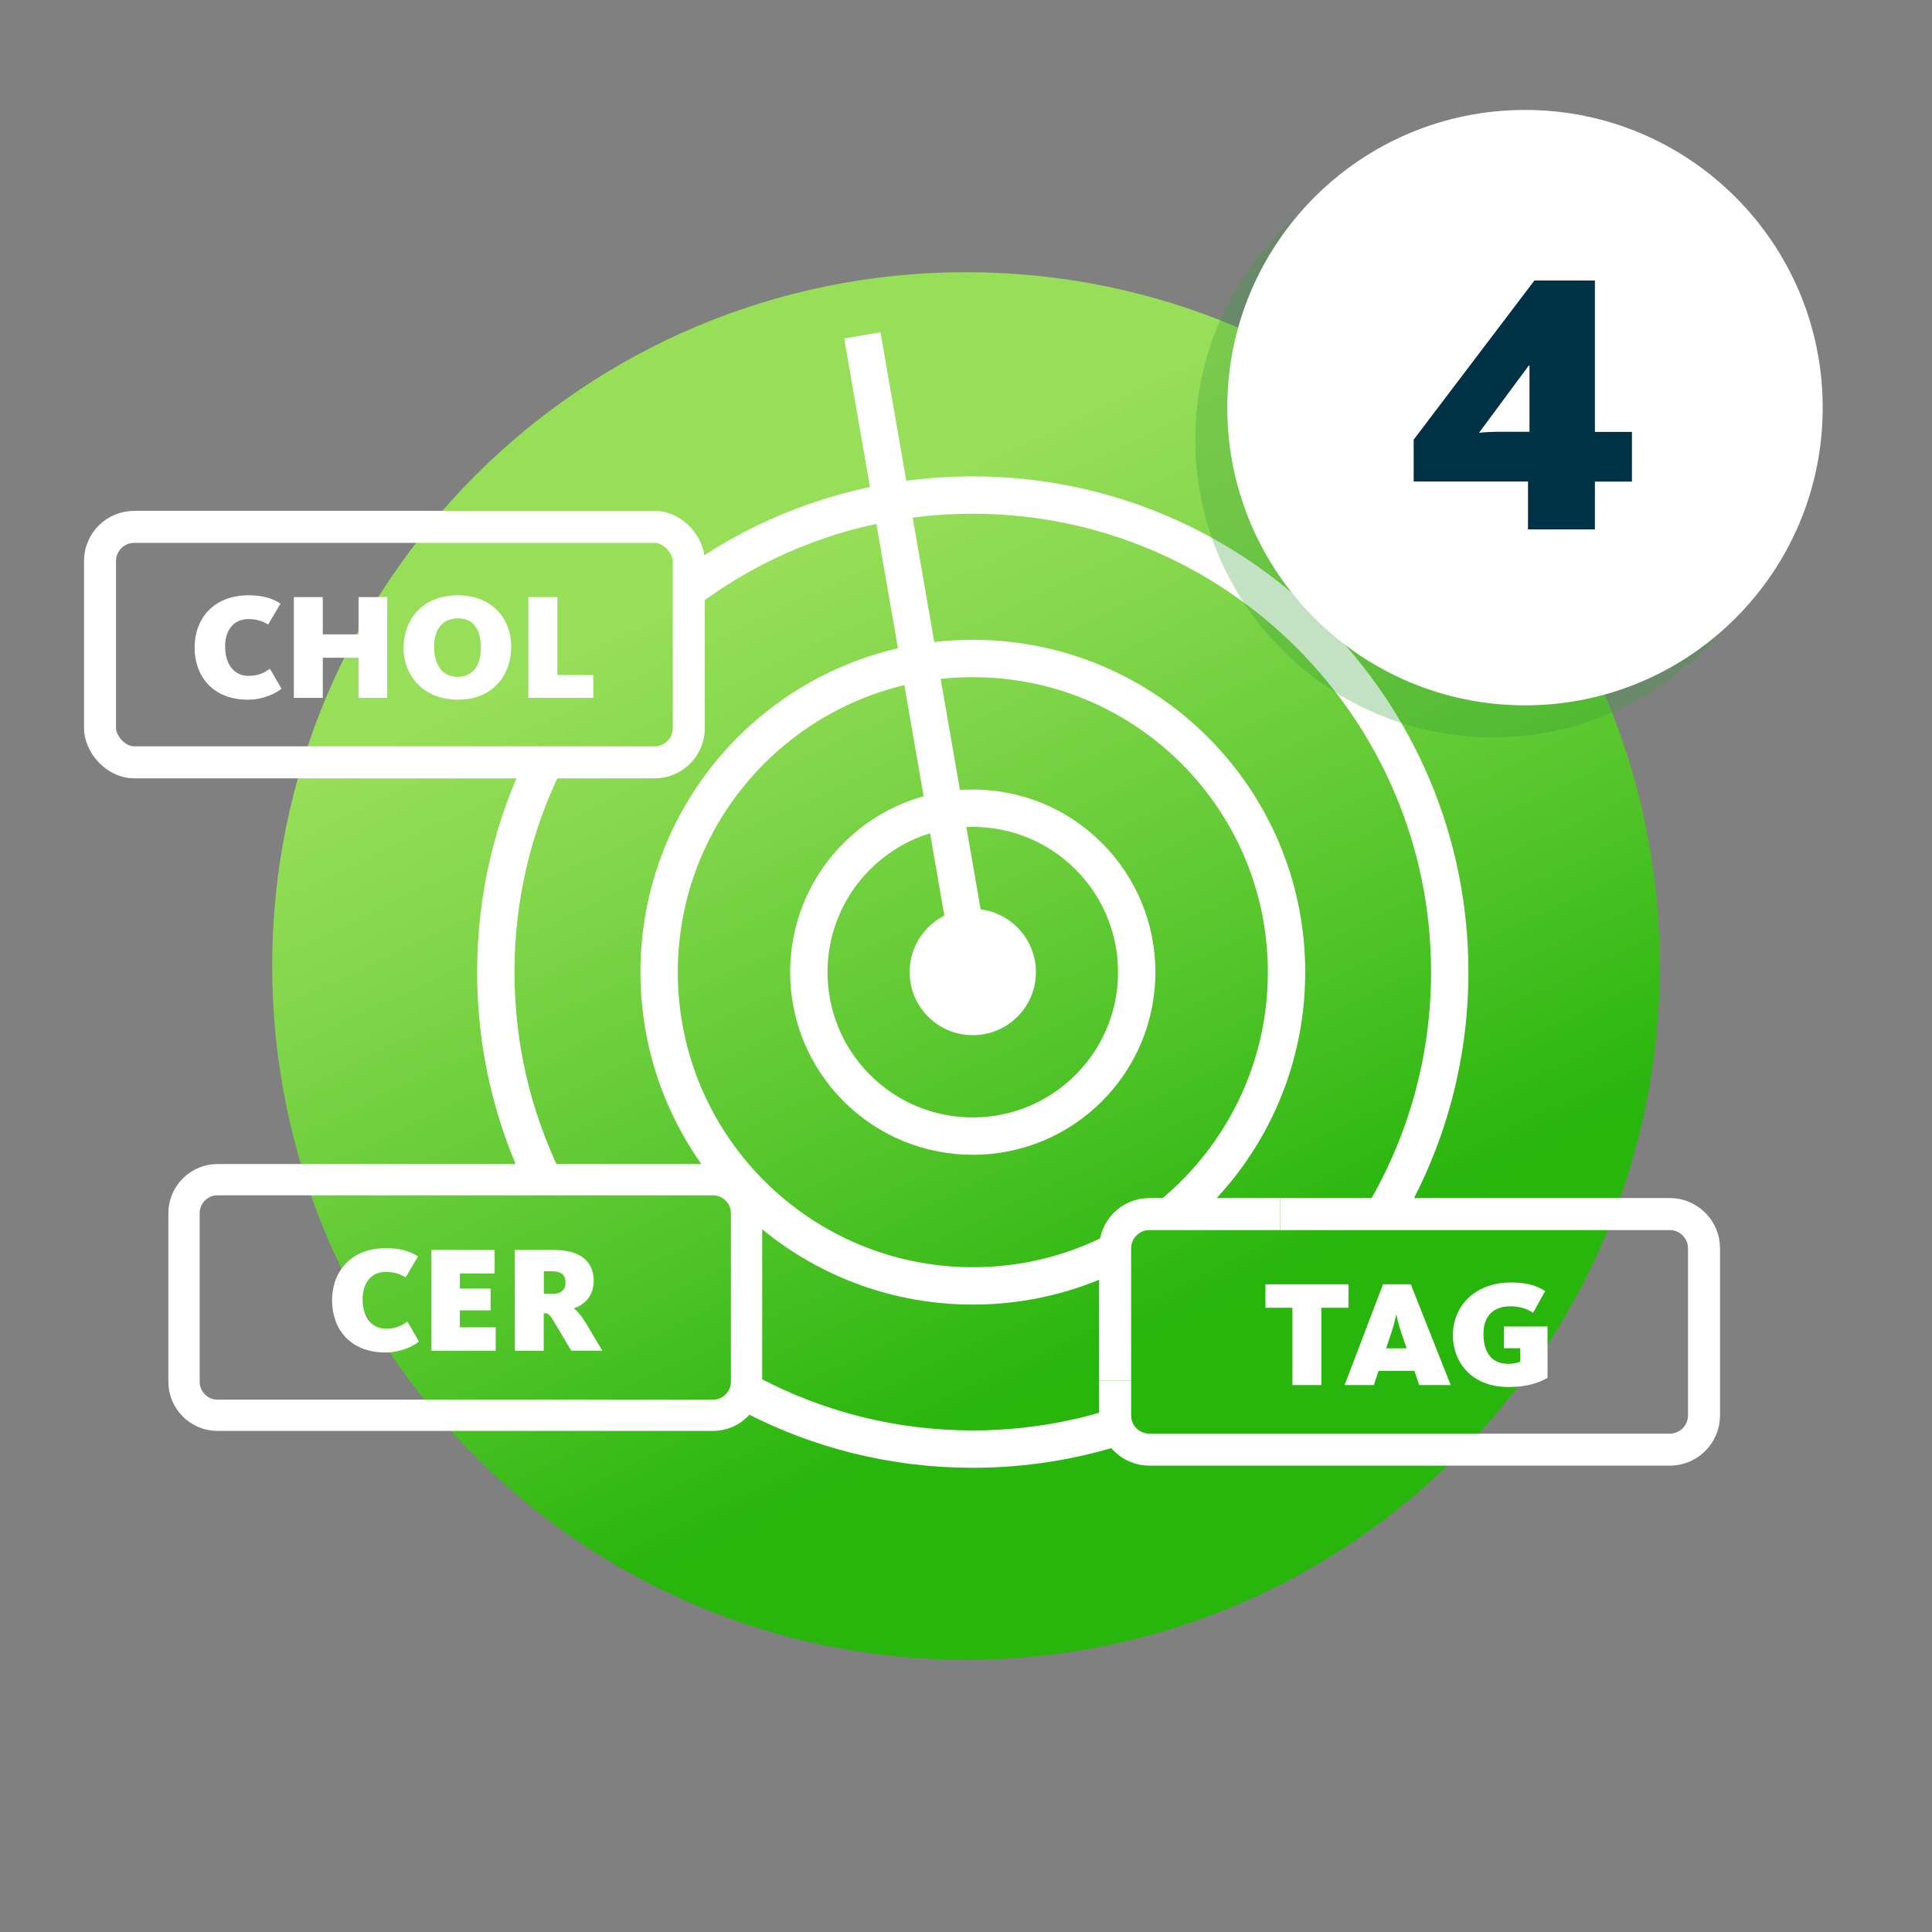
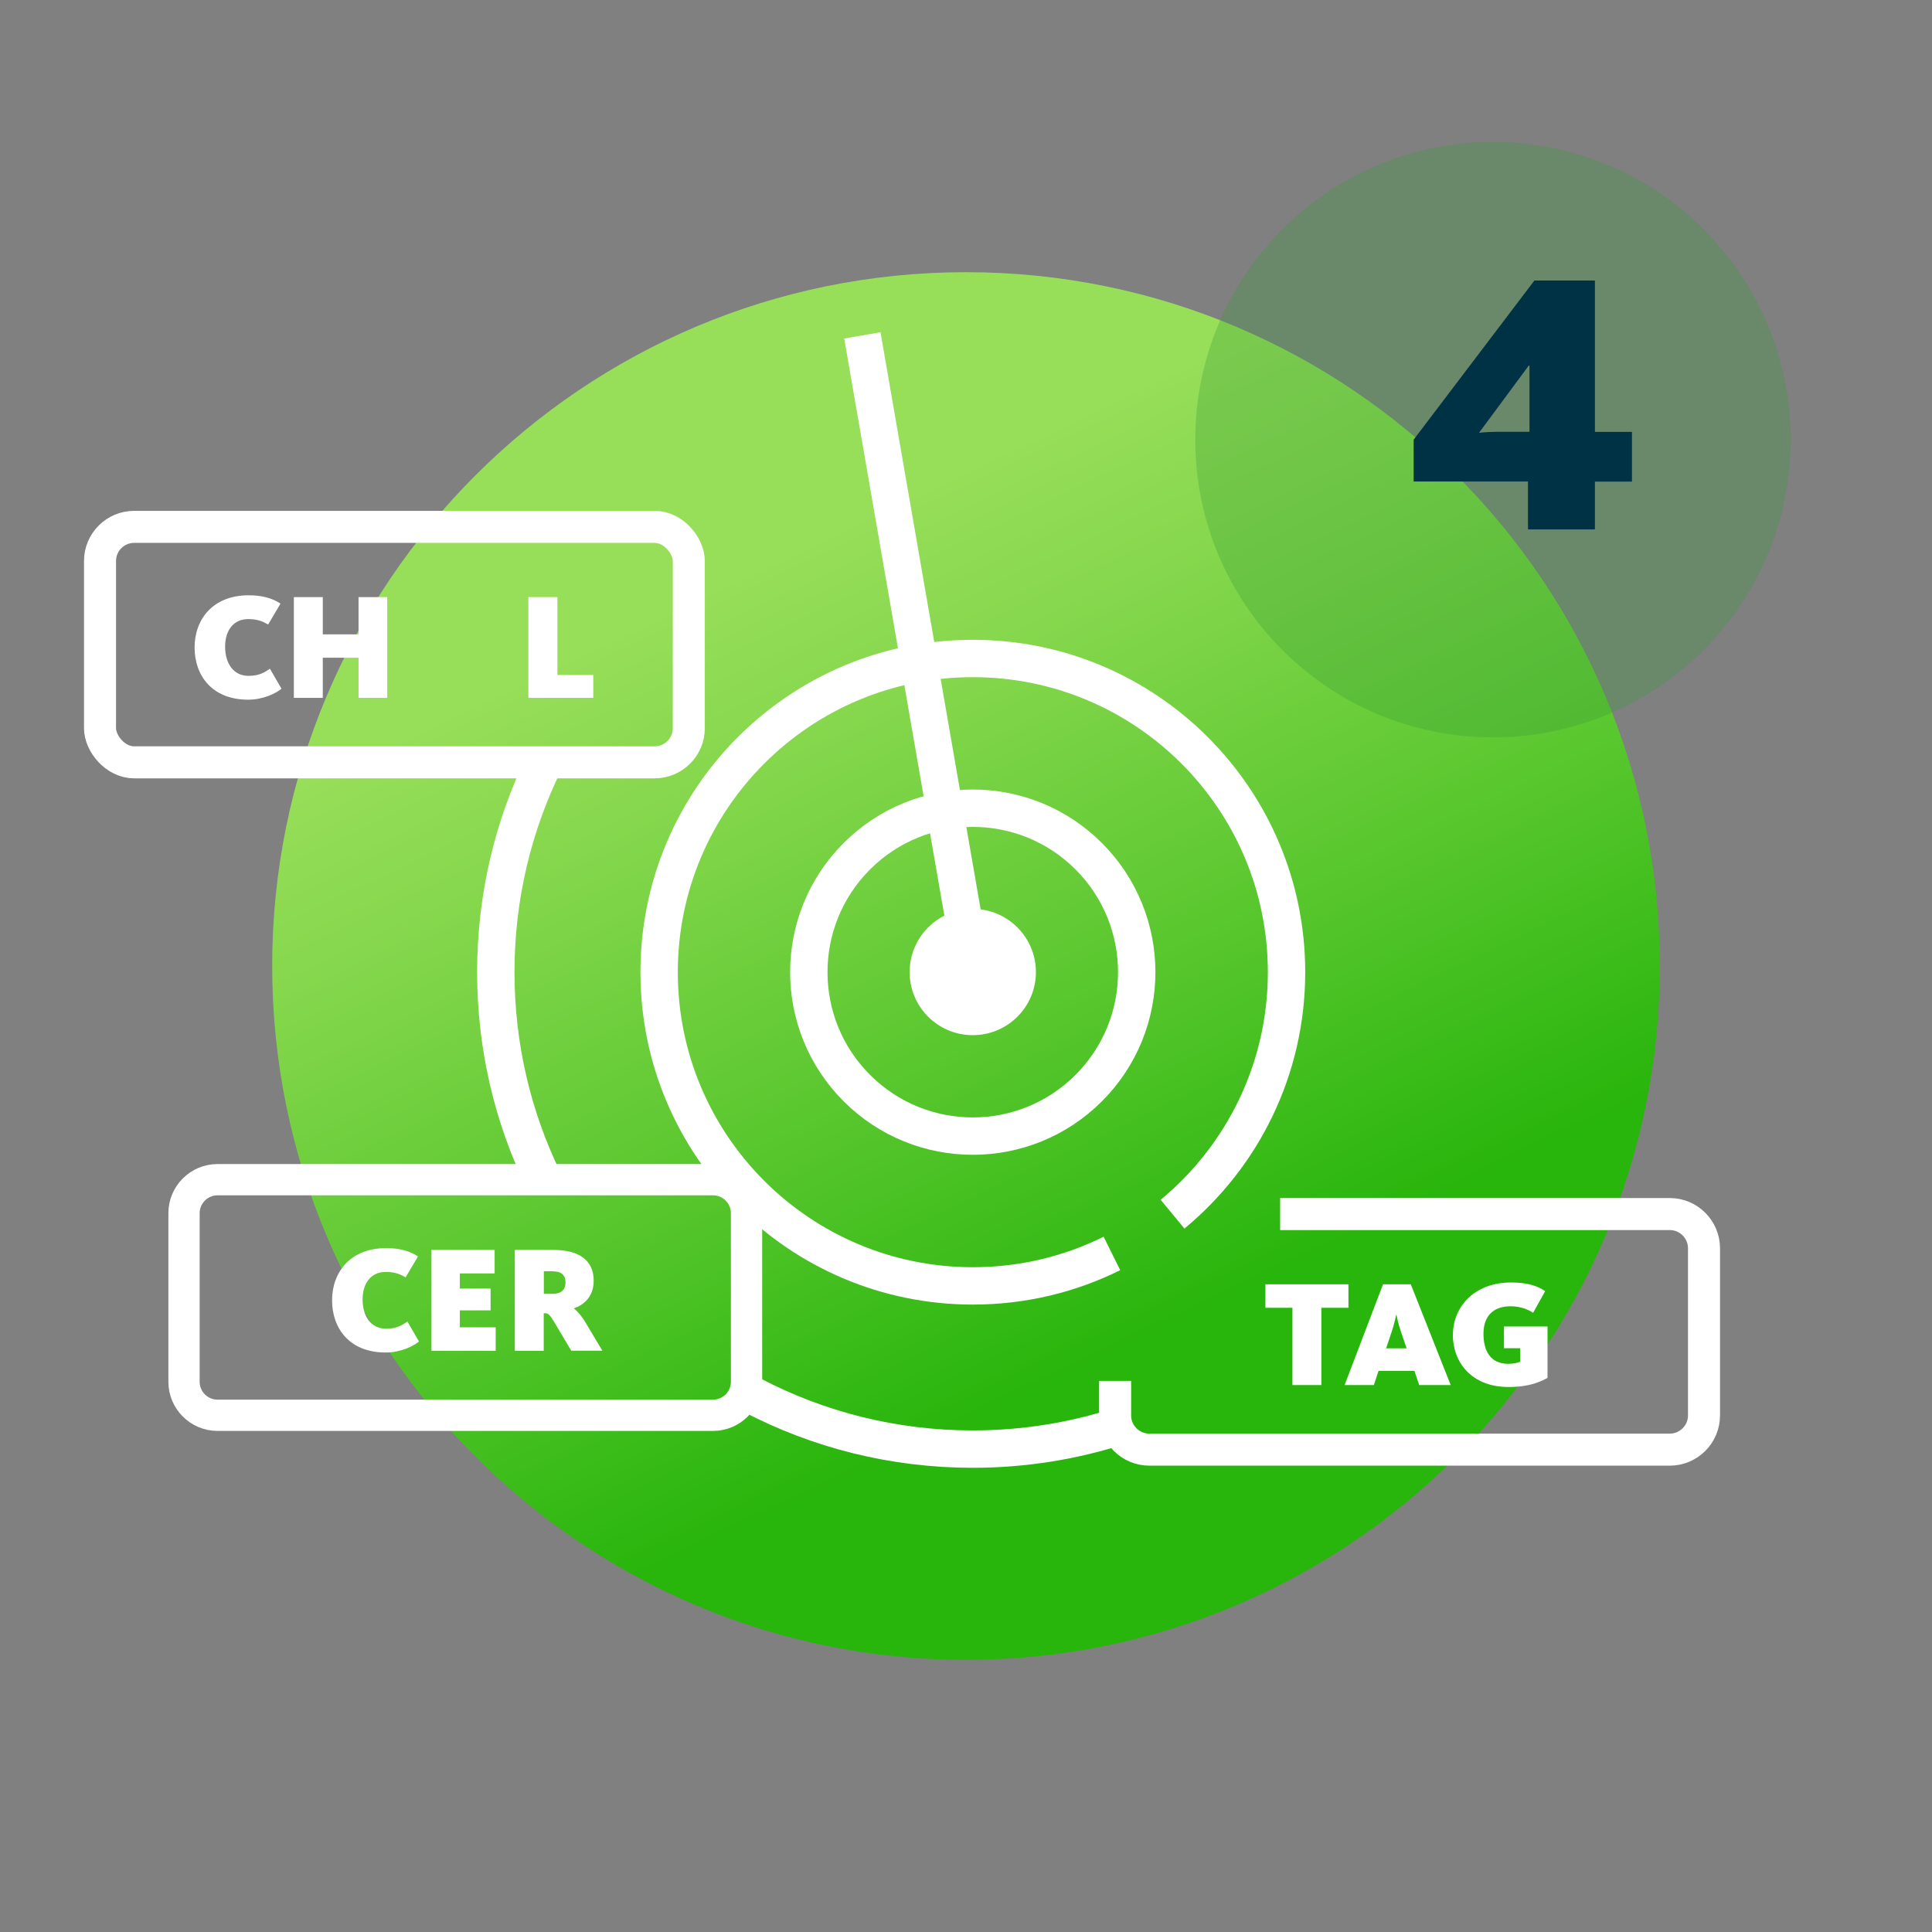
<svg xmlns="http://www.w3.org/2000/svg" id="Ebene_1" width="63.85mm" height="63.85mm" viewBox="0 0 181 181">
  <rect x="0" y="0" width="181" height="181" fill="#808080" stroke="none" />
  <defs>
    <style>.cls-1{fill:#fff;}.cls-2{fill:#003246;}.cls-3{stroke-width:2.93px;}.cls-3,.cls-4,.cls-5,.cls-6{fill:none;stroke:#fff;stroke-miterlimit:10;}.cls-4{stroke-width:3.45px;}.cls-7{fill:#369936;opacity:.3;}.cls-5{stroke-width:3px;}.cls-8{fill:url(#Unbenannter_Verlauf_535);}.cls-6{stroke-width:3.5px;}</style>
    <linearGradient id="Unbenannter_Verlauf_535" x1="72.38" y1="52.51" x2="107.18" y2="125.46" gradientUnits="userSpaceOnUse">
      <stop offset="0" stop-color="#97de59" />
      <stop offset=".21" stop-color="#85d74c" />
      <stop offset=".62" stop-color="#57c62d" />
      <stop offset="1" stop-color="#28b50c" />
    </linearGradient>
  </defs>
  <path class="cls-8" d="M155.5,90.5c0,35.9-29.1,65-65,65S25.5,126.4,25.5,90.5,54.6,25.5,90.5,25.5s65,29.1,65,65Z" />
  <path class="cls-1" d="M97.05,91.07c0,3.27-2.65,5.91-5.92,5.91s-5.91-2.65-5.91-5.91,2.65-5.92,5.91-5.92,5.92,2.65,5.92,5.92Z" />
  <circle class="cls-6" cx="91.13" cy="91.07" r="15.36" transform="translate(-37.7 91.12) rotate(-45)" />
  <path class="cls-6" d="M104.17,117.43c-3.93,1.95-8.35,3.04-13.03,3.04-16.23,0-29.39-13.16-29.39-29.39s13.16-29.39,29.39-29.39,29.39,13.16,29.39,29.39c0,9.12-4.16,17.28-10.68,22.67" />
  <path class="cls-6" d="M50.89,110.52c-2.85-5.88-4.44-12.48-4.44-19.45,0-7.05,1.63-13.72,4.54-19.65" />
  <path class="cls-6" d="M104.89,133.6c-4.33,1.4-8.96,2.16-13.76,2.16-7.45,0-14.47-1.82-20.64-5.04" />
-   <path class="cls-6" d="M64.52,55.16c7.43-5.52,16.64-8.78,26.61-8.78,24.68,0,44.69,20.01,44.69,44.69,0,8.12-2.17,15.74-5.95,22.3" />
  <g>
    <rect class="cls-5" x="9.37" y="49.36" width="55.16" height="22.06" rx="3.2" ry="3.2" />
    <g>
      <path class="cls-1" d="M18.23,60.66c0-2.58,1.66-4.89,5.07-4.89,1.25,0,2.21,.27,2.98,.78l-1.16,1.96c-.51-.3-1.02-.51-1.86-.51-1.39,0-2.17,1.06-2.17,2.58s.74,2.74,2.2,2.74c1.02,0,1.56-.37,2-.67l1.08,1.87c-.48,.42-1.7,1.03-3.12,1.03-3.43,0-5.02-2.31-5.02-4.89Z" />
      <path class="cls-1" d="M27.53,55.94h2.71v3.49h3.35v-3.49h2.69v9.44h-2.69v-3.76h-3.35v3.76h-2.71v-9.44Z" />
-       <path class="cls-1" d="M37.81,60.68c0-2.54,1.7-4.91,5.06-4.91s5.03,2.33,5.03,4.82-1.6,4.96-4.98,4.96-5.12-2.37-5.12-4.88Zm7.24,0c0-1.47-.52-2.75-2.13-2.75s-2.25,1.21-2.25,2.67,.61,2.81,2.2,2.81,2.18-1.26,2.18-2.72Z" />
      <path class="cls-1" d="M49.5,55.94h2.72v7.3h3.36v2.14h-6.08v-9.44Z" />
    </g>
  </g>
  <g>
-     <path class="cls-5" d="M104.47,129.36v-12.42c0-1.76,1.44-3.2,3.2-3.2h12.26" />
    <path class="cls-5" d="M119.93,113.74h36.51c1.76,0,3.2,1.44,3.2,3.2v15.67c0,1.76-1.44,3.2-3.2,3.2h-48.77c-1.76,0-3.2-1.44-3.2-3.2v-3.24" />
    <g>
      <path class="cls-1" d="M121.09,122.52h-2.54v-2.2h7.78v2.2h-2.54v7.24h-2.71v-7.24Z" />
      <path class="cls-1" d="M129.58,120.32h2.59l3.74,9.44h-2.95l-.45-1.33h-3.36l-.44,1.33h-2.74l3.6-9.44Zm2.2,6l-.51-1.49c-.28-.82-.43-1.59-.44-1.64h-.03c-.01,.06-.17,.84-.44,1.64l-.5,1.49h1.91Z" />
      <path class="cls-1" d="M136.12,125.04c0-2.58,1.97-4.89,5.44-4.89,1.55,0,2.5,.33,3.2,.81l-1.13,2.03c-.47-.3-1.15-.61-2.11-.61-1.66,0-2.54,.95-2.54,2.58s.68,2.81,2.31,2.81c.54,0,.94-.11,1.13-.2v-1.26h-1.52v-2.04h4.08v4.82c-.65,.34-1.63,.85-3.67,.85-3.44,0-5.2-2.31-5.2-4.89Z" />
    </g>
  </g>
  <g>
    <path class="cls-3" d="M69.94,123.04v6.42c0,1.72-1.41,3.13-3.13,3.13H20.37c-1.72,0-3.13-1.41-3.13-3.13v-15.81c0-1.72,1.41-3.13,3.13-3.13h46.44c1.72,0,3.13,1.41,3.13,3.13v9.39" />
    <g>
      <path class="cls-1" d="M31.11,121.82c0-2.58,1.66-4.89,5.07-4.89,1.25,0,2.21,.27,2.98,.78l-1.16,1.96c-.51-.3-1.02-.51-1.86-.51-1.39,0-2.17,1.06-2.17,2.58s.74,2.74,2.2,2.74c1.02,0,1.56-.37,2-.67l1.08,1.87c-.48,.42-1.7,1.03-3.12,1.03-3.43,0-5.02-2.31-5.02-4.89Z" />
      <path class="cls-1" d="M40.41,117.1h5.93v2.2h-3.26v1.42h2.88v2.04h-2.88v1.59h3.36v2.2h-6.02v-9.44Z" />
      <path class="cls-1" d="M48.24,117.1h3.61c2.41,0,3.77,.98,3.77,2.88,0,1.53-.96,2.28-1.84,2.59v.03c.31,.23,.71,.67,1.19,1.49l1.46,2.45h-2.91l-1.6-2.69c-.44-.74-.58-.82-.88-.82h-.1v3.52h-2.71v-9.44Zm3.56,4.11c.79,0,1.18-.4,1.18-1.05,0-.71-.37-1.06-1.26-1.06h-.77v2.11h.85Z" />
    </g>
  </g>
  <line class="cls-4" x1="91.14" y1="91.07" x2="80.79" y2="31.42" />
  <g>
    <path class="cls-7" d="M167.76,41.19c0,15.41-12.49,27.89-27.89,27.89s-27.89-12.49-27.89-27.89,12.49-27.89,27.89-27.89,27.89,12.49,27.89,27.89Z" />
-     <path class="cls-1" d="M170.76,38.19c0,15.41-12.49,27.89-27.89,27.89s-27.89-12.49-27.89-27.89,12.49-27.89,27.89-27.89,27.89,12.49,27.89,27.89Z" />
    <path class="cls-2" d="M143.15,45.11h-10.71v-3.92l11.31-14.91h5.67v14.18h3.47v4.66h-3.47v4.48h-6.27v-4.48Zm-2.13-4.66h2.27v-6.2h-.07l-4.66,6.3c.49-.07,1.23-.1,2.45-.1Z" />
  </g>
</svg>